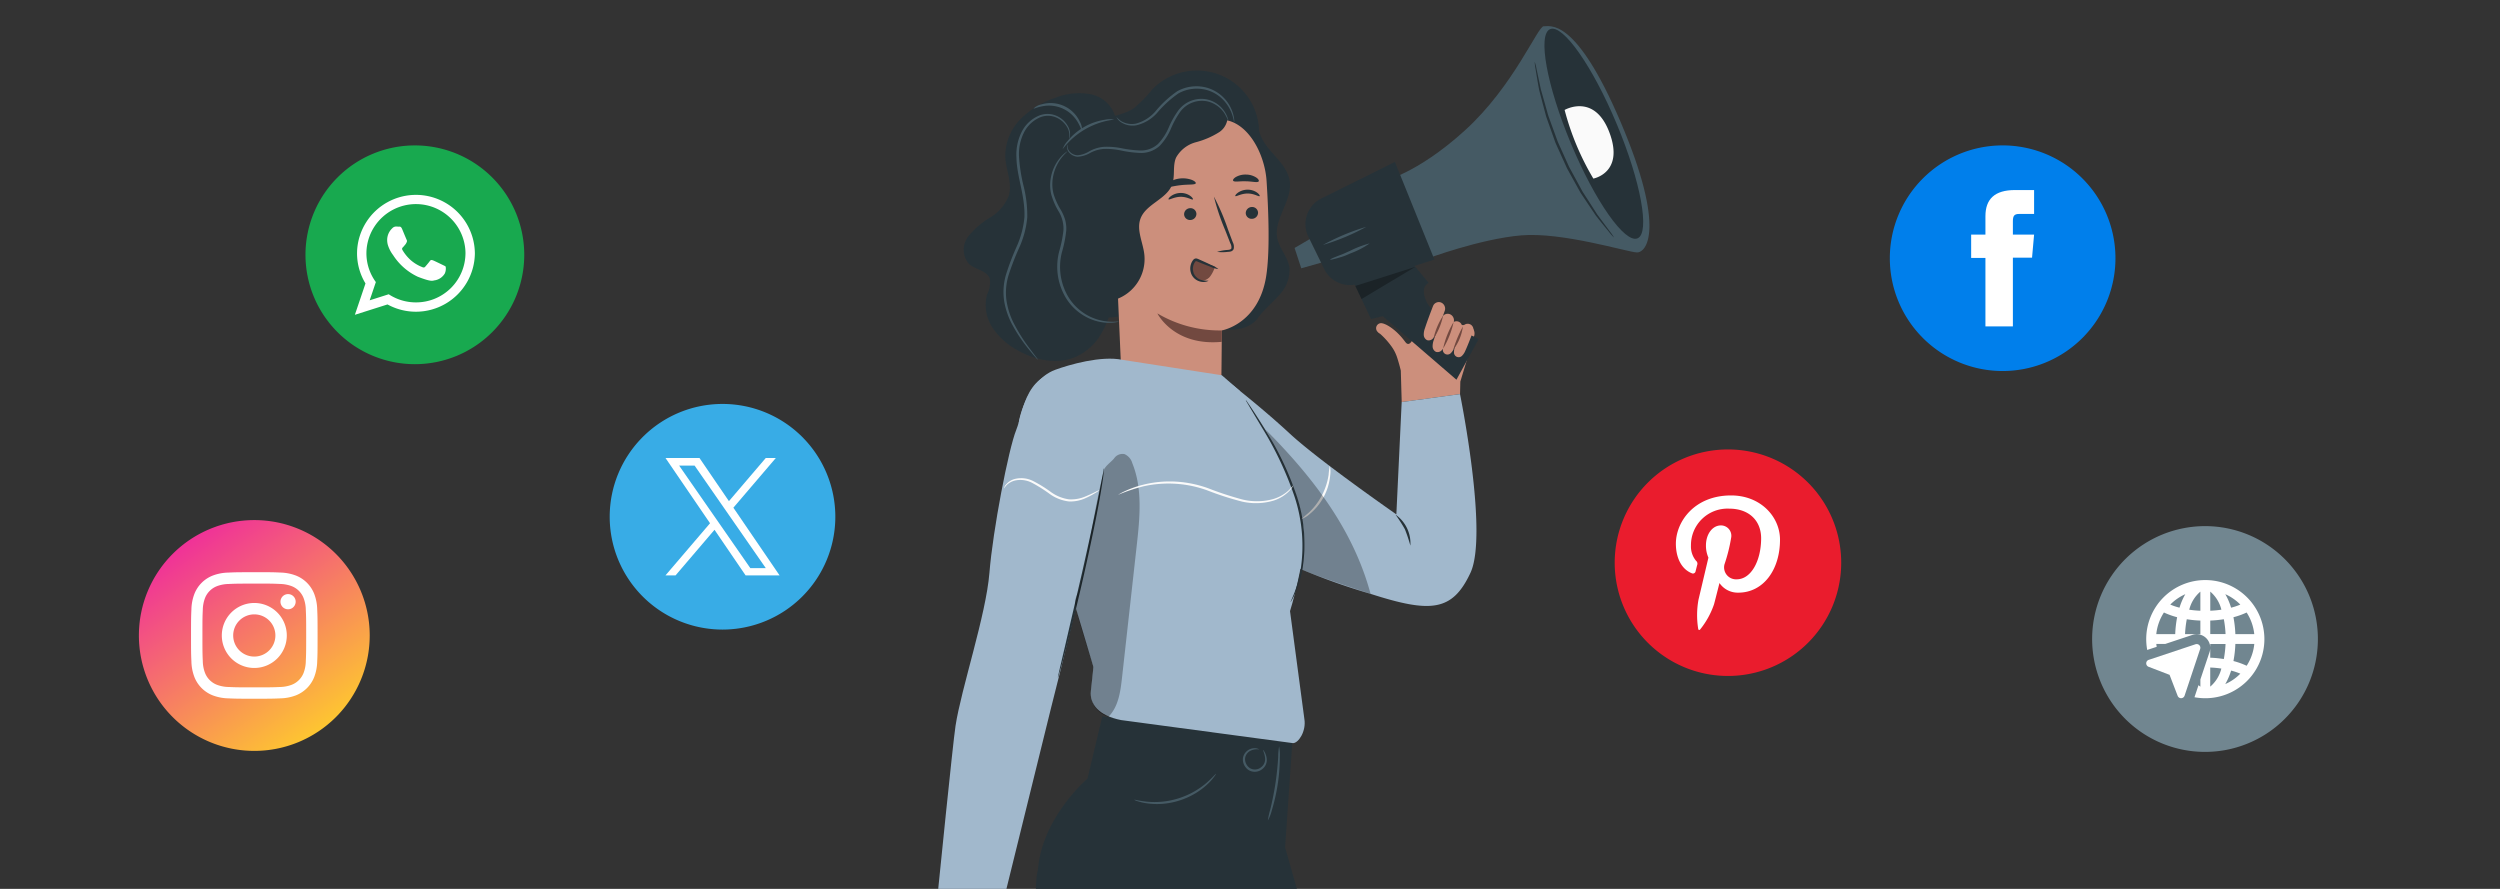
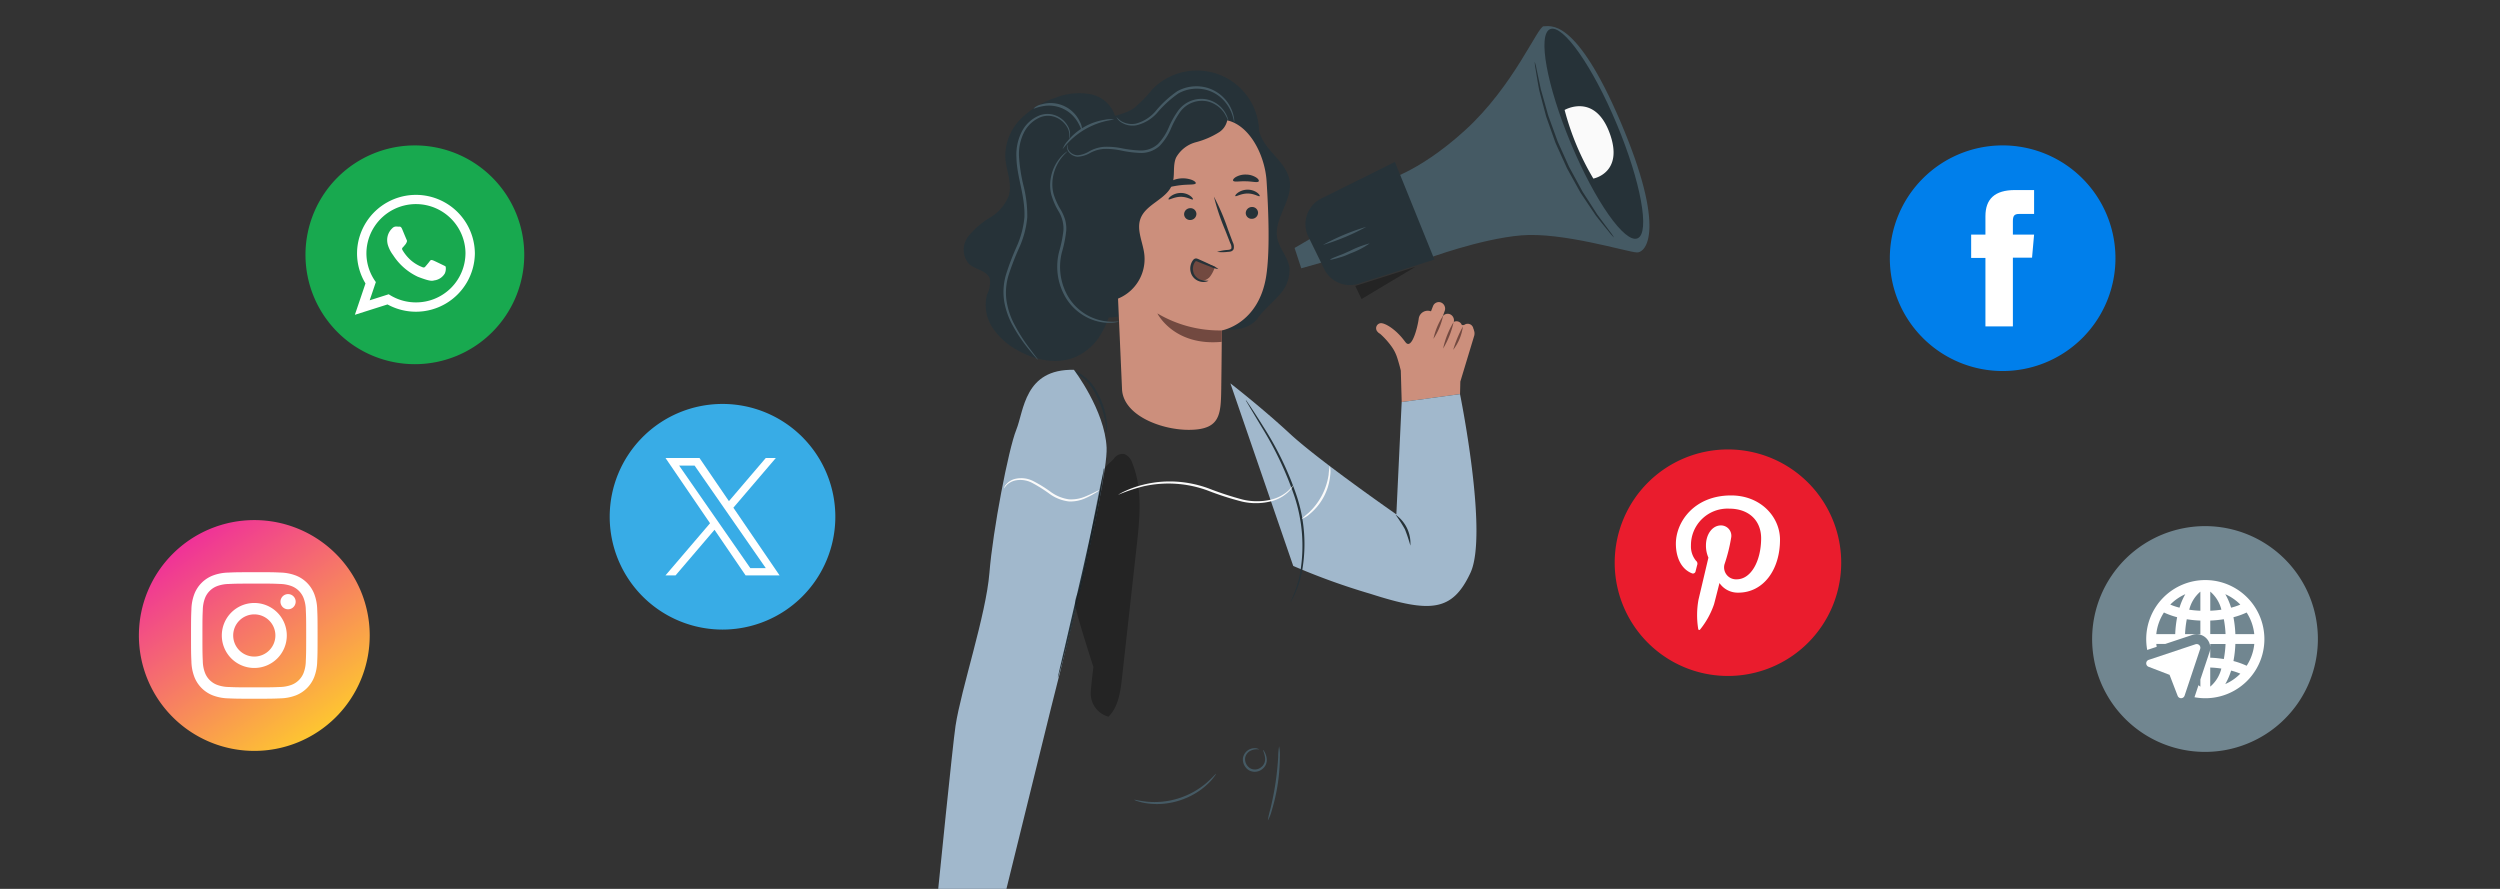
<svg xmlns="http://www.w3.org/2000/svg" width="360" height="128" viewBox="0 0 360 128">
  <rect x="0" y="0" width="360" height="128" fill="#333333" stroke="none" />
  <defs>
    <clipPath id="clip-path">
      <rect id="Rectangle_21761" data-name="Rectangle 21761" width="360" height="128" transform="translate(1690 9488)" fill="#fff" stroke="#707070" stroke-width="1" />
    </clipPath>
    <linearGradient id="linear-gradient" x1="0.175" y1="0.07" x2="0.842" y2="1" gradientUnits="objectBoundingBox">
      <stop offset="0" stop-color="#ef2c9c" />
      <stop offset="1" stop-color="#ffd526" />
    </linearGradient>
  </defs>
  <g id="affiliate_mobile_banner" data-name="affiliate mobile banner" transform="translate(-1690 -9488)" clip-path="url(#clip-path)">
    <g id="Group_145567" data-name="Group 145567" transform="translate(-17.495)">
      <g id="Group_145565" data-name="Group 145565" transform="translate(1163.978 9215.471)" style="isolation: isolate">
        <g id="Group_145013" data-name="Group 145013" transform="translate(670.683 276.293)" style="mix-blend-mode: luminosity;isolation: isolate">
          <g id="Character_1" data-name="Character 1" transform="translate(0.1)">
            <g id="Group_144979" data-name="Group 144979" transform="translate(0 0)">
              <g id="Group_144698" data-name="Group 144698" transform="translate(63.163 217.541)">
                <g id="Group_144697" data-name="Group 144697">
                  <path id="Path_106335" data-name="Path 106335" d="M257.161,430.13l1.711,25.368-10.948,1.344-5.243-25.907Z" transform="translate(-242.681 -430.13)" fill="#aa6550" />
                </g>
              </g>
              <g id="Group_144703" data-name="Group 144703" transform="translate(67.547 239.558)">
                <g id="Group_144702" data-name="Group 144702" transform="translate(0 0)">
                  <g id="Group_144701" data-name="Group 144701">
                    <g id="Group_144700" data-name="Group 144700">
                      <g id="Group_144699" data-name="Group 144699">
                        <path id="Path_106336" data-name="Path 106336" d="M233.8,463.9l.1.726s12.989,3.3,13.434,5.62L222.844,473.4l-.716-8.193A14.129,14.129,0,0,0,233.8,463.9Z" transform="translate(-222.127 -463.9)" fill="#ff725e" />
                      </g>
                    </g>
                  </g>
                </g>
              </g>
              <g id="Group_144709" data-name="Group 144709" transform="translate(69.764 243.077)">
                <g id="Group_144708" data-name="Group 144708" transform="translate(0 0)">
                  <g id="Group_144707" data-name="Group 144707">
                    <g id="Group_144706" data-name="Group 144706">
                      <g id="Group_144705" data-name="Group 144705">
                        <g id="Group_144704" data-name="Group 144704">
                          <path id="Path_106337" data-name="Path 106337" d="M255.061,469.372a1.008,1.008,0,0,0-.545,1.23.97.97,0,0,0,1.215.55,1.064,1.064,0,0,0,.57-1.306,1.006,1.006,0,0,0-1.327-.433" transform="translate(-254.462 -469.297)" fill="#fff" />
                        </g>
                      </g>
                    </g>
                  </g>
                </g>
              </g>
              <g id="Group_144714" data-name="Group 144714" transform="translate(68.091 244.787)">
                <g id="Group_144713" data-name="Group 144713" transform="translate(0 0)">
                  <g id="Group_144712" data-name="Group 144712">
                    <g id="Group_144711" data-name="Group 144711">
                      <g id="Group_144710" data-name="Group 144710">
                        <path id="Path_106338" data-name="Path 106338" d="M222.3,476.192l-.172-1.97,23.537-2.3s1.152.334,1.127,1.117Z" transform="translate(-222.126 -471.92)" fill="#fff" />
                      </g>
                    </g>
                  </g>
                </g>
              </g>
              <g id="Group_144720" data-name="Group 144720" transform="translate(77.352 240.27)">
                <g id="Group_144719" data-name="Group 144719" transform="translate(0)">
                  <g id="Group_144718" data-name="Group 144718">
                    <g id="Group_144717" data-name="Group 144717">
                      <g id="Group_144716" data-name="Group 144716">
                        <g id="Group_144715" data-name="Group 144715">
                          <path id="Path_106339" data-name="Path 106339" d="M244.651,465.064c.012.12-.58.251-1.118.711s-.788,1-.9.97c-.113-.009-.027-.747.636-1.293S244.663,464.951,244.651,465.064Z" transform="translate(-242.587 -464.992)" fill="#263238" />
                        </g>
                      </g>
                    </g>
                  </g>
                </g>
              </g>
              <g id="Group_144726" data-name="Group 144726" transform="translate(80.694 241.038)">
                <g id="Group_144725" data-name="Group 144725" transform="translate(0 0)">
                  <g id="Group_144724" data-name="Group 144724">
                    <g id="Group_144723" data-name="Group 144723">
                      <g id="Group_144722" data-name="Group 144722">
                        <g id="Group_144721" data-name="Group 144721">
                          <path id="Path_106340" data-name="Path 106340" d="M239.861,466.206c.042.112-.449.382-.79.941-.358.548-.39,1.108-.509,1.118-.11.033-.283-.657.154-1.342S239.844,466.092,239.861,466.206Z" transform="translate(-238.433 -466.171)" fill="#263238" />
                        </g>
                      </g>
                    </g>
                  </g>
                </g>
              </g>
              <g id="Group_144732" data-name="Group 144732" transform="translate(83.759 241.78)">
                <g id="Group_144731" data-name="Group 144731" transform="translate(0)">
                  <g id="Group_144730" data-name="Group 144730">
                    <g id="Group_144729" data-name="Group 144729">
                      <g id="Group_144728" data-name="Group 144728">
                        <g id="Group_144727" data-name="Group 144727">
                          <path id="Path_106341" data-name="Path 106341" d="M234.736,469.488c-.1.04-.349-.536-.126-1.231s.749-1.027.812-.934c.08.09-.238.488-.412,1.061S234.854,469.461,234.736,469.488Z" transform="translate(-234.52 -467.308)" fill="#263238" />
                        </g>
                      </g>
                    </g>
                  </g>
                </g>
              </g>
              <g id="Group_144876" data-name="Group 144876" transform="translate(11.516 6.406)">
                <g id="Group_144734" data-name="Group 144734" transform="translate(0 3.231)">
                  <g id="Group_144733" data-name="Group 144733">
                    <path id="Path_106342" data-name="Path 106342" d="M335.039,114.952a4.637,4.637,0,0,0-3.571-3.52,9.185,9.185,0,0,0-5.214.526,12.452,12.452,0,0,0-5.016,3.121,7.549,7.549,0,0,0-2.12,5.407c.1,1.861,1.028,3.729.509,5.52a6.4,6.4,0,0,1-2.7,3.172,11.473,11.473,0,0,0-3.181,2.773,3.107,3.107,0,0,0,.145,3.9c.934.846,2.609.943,3,2.14a3.894,3.894,0,0,1-.4,2.265A5.9,5.9,0,0,0,317.26,145a9.948,9.948,0,0,0,3.639,3.291c2.523,1.425,5.67,2.091,8.335.953a8.017,8.017,0,0,0,3.285-2.7,12.731,12.731,0,0,0,2.174-6.721,38,38,0,0,0-.462-7.135" transform="translate(-313.136 -111.247)" fill="#263238" />
                  </g>
                </g>
                <g id="Group_144737" data-name="Group 144737" transform="translate(11.735 7.358)">
                  <g id="Group_144736" data-name="Group 144736">
                    <g id="Group_144735" data-name="Group 144735">
                      <path id="Path_106343" data-name="Path 106343" d="M322.81,145.5a7.339,7.339,0,0,1-9.289-7.24c.048-2.127,1.009-4.294.349-6.316-.454-1.389-1.618-2.47-2.008-3.878-.582-2.1.688-4.225,1.9-6.037a14.135,14.135,0,0,1,2.658-3.226,4.777,4.777,0,0,1,3.891-1.15" transform="translate(-311.716 -117.577)" fill="#263238" />
                    </g>
                  </g>
                </g>
                <g id="Group_144741" data-name="Group 144741" transform="translate(35.039 7.622)">
                  <g id="Group_144740" data-name="Group 144740" transform="translate(0)">
                    <g id="Group_144739" data-name="Group 144739">
                      <g id="Group_144738" data-name="Group 144738">
                        <path id="Path_106344" data-name="Path 106344" d="M282.075,117.981c-.118,1.606.942,3.04,2.01,4.244s2.257,2.459,2.488,4.053c.409,2.824-2.355,5.445-1.785,8.24.306,1.5,1.533,2.7,1.751,4.215a5.237,5.237,0,0,1-1.545,4.011c-.973,1.114-2.157,2.043-3.017,3.247,0,0-1.79,2.938-7.3,1.057" transform="translate(-274.673 -117.981)" fill="#263238" />
                      </g>
                    </g>
                  </g>
                </g>
                <g id="Group_144745" data-name="Group 144745" transform="translate(17.282)">
                  <g id="Group_144744" data-name="Group 144744">
                    <g id="Group_144743" data-name="Group 144743">
                      <g id="Group_144742" data-name="Group 144742">
                        <path id="Path_106345" data-name="Path 106345" d="M282.04,116.368c-.042-1.456,1.3-2.581,2.66-3.114s2.862-.734,4.07-1.547a19.427,19.427,0,0,0,2.694-2.762,8.967,8.967,0,0,1,15.08,4.114c.52,2.073.165,4.525-1.47,5.9-1.9,1.6-4.709,1.244-7.14.747s-5.182-.988-7.212.439a10.4,10.4,0,0,0-2.673,3.557,6.354,6.354,0,0,1-3.1,3.106c-1.415.488-3.336-.354-3.391-1.849" transform="translate(-281.557 -106.291)" fill="#263238" />
                      </g>
                    </g>
                  </g>
                </g>
                <g id="Group_144847" data-name="Group 144847" transform="translate(21.332 7.052)">
                  <g id="Group_144846" data-name="Group 144846">
                    <g id="Group_144845" data-name="Group 144845">
                      <g id="Group_144844" data-name="Group 144844">
                        <g id="Group_144823" data-name="Group 144823">
                          <g id="Group_144822" data-name="Group 144822">
                            <g id="Group_144821" data-name="Group 144821">
                              <g id="Group_144755" data-name="Group 144755">
                                <g id="Group_144754" data-name="Group 144754">
                                  <g id="Group_144753" data-name="Group 144753">
                                    <g id="Group_144752" data-name="Group 144752">
                                      <g id="Group_144751" data-name="Group 144751">
                                        <g id="Group_144750" data-name="Group 144750">
                                          <g id="Group_144749" data-name="Group 144749">
                                            <g id="Group_144748" data-name="Group 144748">
                                              <g id="Group_144747" data-name="Group 144747">
                                                <g id="Group_144746" data-name="Group 144746">
                                                  <path id="Path_106346" data-name="Path 106346" d="M281.579,120.432a2.437,2.437,0,0,0-2.175,2.476h0l1.454,32.9c.061,3.886,5.741,6.07,9.9,5.973h0c4.2-.1,4.337-2.158,4.39-5.855.087-6.177.08-8.5.083-8.46,0,0,5.307-.893,6.392-7.823.539-3.446.353-9.094.053-13.71-.271-4.155-3.036-9.248-7.176-8.8Z" transform="translate(-279.404 -117.108)" fill="#cc8f7c" />
                                                </g>
                                              </g>
                                            </g>
                                          </g>
                                        </g>
                                      </g>
                                    </g>
                                  </g>
                                </g>
                              </g>
                              <g id="Group_144777" data-name="Group 144777" transform="translate(17.764 10.09)">
                                <g id="Group_144765" data-name="Group 144765" transform="translate(1.511 2.497)">
                                  <g id="Group_144764" data-name="Group 144764">
                                    <g id="Group_144763" data-name="Group 144763">
                                      <g id="Group_144762" data-name="Group 144762">
                                        <g id="Group_144761" data-name="Group 144761">
                                          <g id="Group_144760" data-name="Group 144760">
                                            <g id="Group_144759" data-name="Group 144759">
                                              <g id="Group_144758" data-name="Group 144758">
                                                <g id="Group_144757" data-name="Group 144757">
                                                  <g id="Group_144756" data-name="Group 144756">
                                                    <path id="Path_106347" data-name="Path 106347" d="M283.5,137.215a.889.889,0,0,1-.855.9.85.85,0,0,1-.917-.8.889.889,0,0,1,.853-.9A.85.85,0,0,1,283.5,137.215Z" transform="translate(-281.729 -136.414)" fill="#263238" />
                                                  </g>
                                                </g>
                                              </g>
                                            </g>
                                          </g>
                                        </g>
                                      </g>
                                    </g>
                                  </g>
                                </g>
                                <g id="Group_144776" data-name="Group 144776" transform="translate(0)">
                                  <g id="Group_144775" data-name="Group 144775">
                                    <g id="Group_144774" data-name="Group 144774">
                                      <g id="Group_144773" data-name="Group 144773">
                                        <g id="Group_144772" data-name="Group 144772">
                                          <g id="Group_144771" data-name="Group 144771">
                                            <g id="Group_144770" data-name="Group 144770">
                                              <g id="Group_144769" data-name="Group 144769">
                                                <g id="Group_144768" data-name="Group 144768">
                                                  <g id="Group_144767" data-name="Group 144767">
                                                    <g id="Group_144766" data-name="Group 144766">
                                                      <path id="Path_106348" data-name="Path 106348" d="M284.87,133.514c-.11.117-.784-.38-1.74-.376s-1.655.484-1.76.368c-.051-.052.061-.261.366-.484a2.434,2.434,0,0,1,1.408-.437,2.34,2.34,0,0,1,1.385.444C284.824,133.253,284.924,133.462,284.87,133.514Z" transform="translate(-281.358 -132.584)" fill="#263238" />
                                                    </g>
                                                  </g>
                                                </g>
                                              </g>
                                            </g>
                                          </g>
                                        </g>
                                      </g>
                                    </g>
                                  </g>
                                </g>
                              </g>
                              <g id="Group_144799" data-name="Group 144799" transform="translate(8.147 10.564)">
                                <g id="Group_144787" data-name="Group 144787" transform="translate(2.249 2.192)">
                                  <g id="Group_144786" data-name="Group 144786">
                                    <g id="Group_144785" data-name="Group 144785">
                                      <g id="Group_144784" data-name="Group 144784">
                                        <g id="Group_144783" data-name="Group 144783">
                                          <g id="Group_144782" data-name="Group 144782">
                                            <g id="Group_144781" data-name="Group 144781">
                                              <g id="Group_144780" data-name="Group 144780">
                                                <g id="Group_144779" data-name="Group 144779">
                                                  <g id="Group_144778" data-name="Group 144778">
                                                    <path id="Path_106349" data-name="Path 106349" d="M297.121,137.474a.889.889,0,0,1-.855.9.85.85,0,0,1-.917-.8.888.888,0,0,1,.853-.9A.85.85,0,0,1,297.121,137.474Z" transform="translate(-295.348 -136.673)" fill="#263238" />
                                                  </g>
                                                </g>
                                              </g>
                                            </g>
                                          </g>
                                        </g>
                                      </g>
                                    </g>
                                  </g>
                                </g>
                                <g id="Group_144798" data-name="Group 144798" transform="translate(0)">
                                  <g id="Group_144797" data-name="Group 144797">
                                    <g id="Group_144796" data-name="Group 144796">
                                      <g id="Group_144795" data-name="Group 144795">
                                        <g id="Group_144794" data-name="Group 144794">
                                          <g id="Group_144793" data-name="Group 144793">
                                            <g id="Group_144792" data-name="Group 144792">
                                              <g id="Group_144791" data-name="Group 144791">
                                                <g id="Group_144790" data-name="Group 144790">
                                                  <g id="Group_144789" data-name="Group 144789">
                                                    <g id="Group_144788" data-name="Group 144788">
                                                      <path id="Path_106350" data-name="Path 106350" d="M299.622,134.241c-.11.116-.785-.381-1.741-.376s-1.655.484-1.759.368c-.051-.052.059-.261.366-.484a2.434,2.434,0,0,1,1.408-.437,2.335,2.335,0,0,1,1.385.444C299.575,133.98,299.675,134.189,299.622,134.241Z" transform="translate(-296.11 -133.311)" fill="#263238" />
                                                    </g>
                                                  </g>
                                                </g>
                                              </g>
                                            </g>
                                          </g>
                                        </g>
                                      </g>
                                    </g>
                                  </g>
                                </g>
                              </g>
                              <g id="Group_144810" data-name="Group 144810" transform="translate(14.678 11.085)">
                                <g id="Group_144809" data-name="Group 144809" transform="translate(0)">
                                  <g id="Group_144808" data-name="Group 144808">
                                    <g id="Group_144807" data-name="Group 144807">
                                      <g id="Group_144806" data-name="Group 144806">
                                        <g id="Group_144805" data-name="Group 144805">
                                          <g id="Group_144804" data-name="Group 144804">
                                            <g id="Group_144803" data-name="Group 144803">
                                              <g id="Group_144802" data-name="Group 144802">
                                                <g id="Group_144801" data-name="Group 144801">
                                                  <g id="Group_144800" data-name="Group 144800">
                                                    <path id="Path_106351" data-name="Path 106351" d="M287.517,142.075a6.3,6.3,0,0,1,1.552-.284c.244-.026.475-.075.516-.241a1.243,1.243,0,0,0-.164-.724q-.347-.885-.726-1.857a31.864,31.864,0,0,1-1.632-4.859,32.18,32.18,0,0,1,2.019,4.716q.364.978.7,1.868a1.411,1.411,0,0,1,.128.958.612.612,0,0,1-.4.358,1.639,1.639,0,0,1-.415.059A6.254,6.254,0,0,1,287.517,142.075Z" transform="translate(-287.052 -134.11)" fill="#263238" />
                                                  </g>
                                                </g>
                                              </g>
                                            </g>
                                          </g>
                                        </g>
                                      </g>
                                    </g>
                                  </g>
                                </g>
                              </g>
                              <g id="Group_144820" data-name="Group 144820" transform="translate(6.546 27.907)">
                                <g id="Group_144819" data-name="Group 144819">
                                  <g id="Group_144818" data-name="Group 144818">
                                    <g id="Group_144817" data-name="Group 144817">
                                      <g id="Group_144816" data-name="Group 144816">
                                        <g id="Group_144815" data-name="Group 144815">
                                          <g id="Group_144814" data-name="Group 144814">
                                            <g id="Group_144813" data-name="Group 144813">
                                              <g id="Group_144812" data-name="Group 144812">
                                                <g id="Group_144811" data-name="Group 144811">
                                                  <path id="Path_106352" data-name="Path 106352" d="M299.017,162.366a17.621,17.621,0,0,1-9.283-2.454s2.351,4.757,9.283,4.094Z" transform="translate(-289.734 -159.912)" fill="#724940" />
                                                </g>
                                              </g>
                                            </g>
                                          </g>
                                        </g>
                                      </g>
                                    </g>
                                  </g>
                                </g>
                              </g>
                            </g>
                          </g>
                        </g>
                        <g id="Group_144833" data-name="Group 144833" transform="translate(7.715 8.456)">
                          <g id="Group_144832" data-name="Group 144832" transform="translate(0)">
                            <g id="Group_144831" data-name="Group 144831">
                              <g id="Group_144830" data-name="Group 144830">
                                <g id="Group_144829" data-name="Group 144829">
                                  <g id="Group_144828" data-name="Group 144828">
                                    <g id="Group_144827" data-name="Group 144827">
                                      <g id="Group_144826" data-name="Group 144826">
                                        <g id="Group_144825" data-name="Group 144825">
                                          <g id="Group_144824" data-name="Group 144824">
                                            <path id="Path_106353" data-name="Path 106353" d="M299.843,130.79c-.094.26-1.049.139-2.17.276-1.125.115-2.028.445-2.178.213-.066-.112.091-.356.456-.609a3.8,3.8,0,0,1,3.312-.372C299.675,130.463,299.883,130.667,299.843,130.79Z" transform="translate(-295.481 -130.077)" fill="#263238" />
                                          </g>
                                        </g>
                                      </g>
                                    </g>
                                  </g>
                                </g>
                              </g>
                            </g>
                          </g>
                        </g>
                        <g id="Group_144843" data-name="Group 144843" transform="translate(17.442 7.915)">
                          <g id="Group_144842" data-name="Group 144842">
                            <g id="Group_144841" data-name="Group 144841">
                              <g id="Group_144840" data-name="Group 144840">
                                <g id="Group_144839" data-name="Group 144839">
                                  <g id="Group_144838" data-name="Group 144838">
                                    <g id="Group_144837" data-name="Group 144837">
                                      <g id="Group_144836" data-name="Group 144836">
                                        <g id="Group_144835" data-name="Group 144835">
                                          <g id="Group_144834" data-name="Group 144834">
                                            <path id="Path_106354" data-name="Path 106354" d="M285.248,130.234c-.19.217-.938-.007-1.836-.015-.9-.037-1.658.15-1.833-.077-.077-.11.042-.328.374-.534a2.8,2.8,0,0,1,1.492-.359,2.76,2.76,0,0,1,1.465.433C285.227,129.9,285.331,130.127,285.248,130.234Z" transform="translate(-281.556 -129.248)" fill="#263238" />
                                          </g>
                                        </g>
                                      </g>
                                    </g>
                                  </g>
                                </g>
                              </g>
                            </g>
                          </g>
                        </g>
                      </g>
                    </g>
                  </g>
                </g>
                <g id="Group_144851" data-name="Group 144851" transform="translate(18.67 5.574)">
                  <g id="Group_144850" data-name="Group 144850">
                    <g id="Group_144849" data-name="Group 144849">
                      <g id="Group_144848" data-name="Group 144848">
                        <path id="Path_106355" data-name="Path 106355" d="M288.4,142.433a6.152,6.152,0,0,0,7.318-6.8c-.216-1.7-1.132-3.432-.543-5.042.78-2.129,3.764-2.784,4.556-4.909.46-1.234.048-2.679.569-3.889a4.622,4.622,0,0,1,2.853-2.215,11.9,11.9,0,0,0,3.393-1.472,2.667,2.667,0,0,0,.958-3.262,65.6,65.6,0,0,0-15.137,3.678,5.834,5.834,0,0,0-2.987,1.934,6.107,6.107,0,0,0-.613,3.712l.87,18.66" transform="translate(-288.399 -114.841)" fill="#263238" />
                      </g>
                    </g>
                  </g>
                </g>
                <g id="Group_144855" data-name="Group 144855" transform="translate(14.882 4.073)">
                  <g id="Group_144854" data-name="Group 144854">
                    <g id="Group_144853" data-name="Group 144853">
                      <g id="Group_144852" data-name="Group 144852">
                        <path id="Path_106356" data-name="Path 106356" d="M288.418,119.124a.539.539,0,0,0-.115.283,1.055,1.055,0,0,0,.267.833,1.736,1.736,0,0,0,1.239.627,4.005,4.005,0,0,0,1.756-.525,4.871,4.871,0,0,1,2.021-.6,10.515,10.515,0,0,1,2.446.222,16.545,16.545,0,0,0,2.766.357,3.98,3.98,0,0,0,2.837-1.035,8.213,8.213,0,0,0,1.634-2.534,12.711,12.711,0,0,1,1.322-2.376,3.883,3.883,0,0,1,4-1.459A4.053,4.053,0,0,1,311,114.7a9.5,9.5,0,0,1,.508,1.026.862.862,0,0,0-.052-.3,3.779,3.779,0,0,0-.335-.8,4.1,4.1,0,0,0-2.468-1.959,4.051,4.051,0,0,0-2.225.044,4.152,4.152,0,0,0-2.1,1.456,12.72,12.72,0,0,0-1.38,2.429,8.009,8.009,0,0,1-1.561,2.423,3.639,3.639,0,0,1-2.592.946,16.715,16.715,0,0,1-2.709-.331,10.516,10.516,0,0,0-2.524-.193,5.066,5.066,0,0,0-2.111.666,3.913,3.913,0,0,1-1.639.552,1.611,1.611,0,0,1-1.138-.517,1.017,1.017,0,0,1-.3-.734C288.383,119.226,288.438,119.132,288.418,119.124Z" transform="translate(-288.29 -112.539)" fill="#455a64" />
                      </g>
                    </g>
                  </g>
                </g>
                <g id="Group_144859" data-name="Group 144859" transform="translate(14.227 7.002)">
                  <g id="Group_144858" data-name="Group 144858" transform="translate(0)">
                    <g id="Group_144857" data-name="Group 144857">
                      <g id="Group_144856" data-name="Group 144856">
                        <path id="Path_106357" data-name="Path 106357" d="M313.512,121.347a10.94,10.94,0,0,1,7.431-4.266,3.268,3.268,0,0,0-1.318.016,8.609,8.609,0,0,0-5.434,3.12A3.267,3.267,0,0,0,313.512,121.347Z" transform="translate(-313.508 -117.031)" fill="#455a64" />
                      </g>
                    </g>
                  </g>
                </g>
                <g id="Group_144862" data-name="Group 144862" transform="translate(22.003 2.262)">
                  <g id="Group_144861" data-name="Group 144861">
                    <g id="Group_144860" data-name="Group 144860">
                      <path id="Path_106358" data-name="Path 106358" d="M286.99,114.193c-.01.007.023.076.1.2a2.086,2.086,0,0,0,.446.471,3.027,3.027,0,0,0,2.292.509,5.769,5.769,0,0,0,3-1.787,15.878,15.878,0,0,1,3.081-2.813,5.452,5.452,0,0,1,3.976-.506,5.244,5.244,0,0,1,2.776,1.8,5.763,5.763,0,0,1,1.057,2.016c.151.523.179.828.211.825.012,0,.015-.078.009-.224a3.6,3.6,0,0,0-.087-.635,5.49,5.49,0,0,0-3.883-4.1,5.691,5.691,0,0,0-4.231.513,15.3,15.3,0,0,0-3.139,2.89,5.662,5.662,0,0,1-2.811,1.772,2.986,2.986,0,0,1-2.17-.376A4.306,4.306,0,0,1,286.99,114.193Z" transform="translate(-286.989 -109.761)" fill="#455a64" />
                    </g>
                  </g>
                </g>
                <g id="Group_144864" data-name="Group 144864" transform="translate(12.44 11.642)">
                  <g id="Group_144863" data-name="Group 144863">
                    <path id="Path_106359" data-name="Path 106359" d="M322.375,148.645a.929.929,0,0,1-.308.085,5.536,5.536,0,0,1-.91.092,7.088,7.088,0,0,1-3.276-.739,7.575,7.575,0,0,1-3.491-3.53,8.731,8.731,0,0,1-.592-6.036,17.443,17.443,0,0,0,.61-3.035,4.813,4.813,0,0,0-.686-2.691,9.872,9.872,0,0,1-1.072-2.454,5.762,5.762,0,0,1-.068-2.349,6.183,6.183,0,0,1,1.431-3.036,4.473,4.473,0,0,1,.665-.63c.168-.125.26-.184.269-.173.026.031-.328.294-.81.9a6.348,6.348,0,0,0-1.267,2.979,5.567,5.567,0,0,0,.112,2.223,9.784,9.784,0,0,0,1.076,2.359,7.123,7.123,0,0,1,.584,1.346,4.812,4.812,0,0,1,.17,1.541,17.238,17.238,0,0,1-.611,3.111,8.454,8.454,0,0,0,.532,5.776,7.409,7.409,0,0,0,6.428,4.274C321.937,148.686,322.369,148.608,322.375,148.645Z" transform="translate(-312.492 -124.148)" fill="#455a64" />
                  </g>
                </g>
                <g id="Group_144866" data-name="Group 144866" transform="translate(10.051 4.677)">
                  <g id="Group_144865" data-name="Group 144865">
                    <path id="Path_106360" data-name="Path 106360" d="M320.587,114.249a2.289,2.289,0,0,1,1.183-.612,4.644,4.644,0,0,1,5.484,2.516,2.287,2.287,0,0,1,.307,1.3c-.066.015-.173-.48-.565-1.161a4.788,4.788,0,0,0-5.16-2.367C321.063,114.067,320.619,114.31,320.587,114.249Z" transform="translate(-320.586 -113.465)" fill="#455a64" />
                  </g>
                </g>
                <g id="Group_144868" data-name="Group 144868" transform="translate(5.711 6.24)">
                  <g id="Group_144867" data-name="Group 144867">
                    <path id="Path_106361" data-name="Path 106361" d="M332.724,119.456a4.034,4.034,0,0,1,.029-.451,2.312,2.312,0,0,0-.305-1.217,3.342,3.342,0,0,0-1.436-1.348,3,3,0,0,0-2.534-.065,4.677,4.677,0,0,0-2.265,2.169,6.97,6.97,0,0,0-.7,3.59,23.787,23.787,0,0,0,.649,4.105,17.4,17.4,0,0,1,.531,4.514,13.608,13.608,0,0,1-1.174,4.4,38.048,38.048,0,0,0-1.506,3.892,8.544,8.544,0,0,0-.314,3.679,10.83,10.83,0,0,0,.962,3.1,24.659,24.659,0,0,0,2.54,4.023l.781,1.042a1.894,1.894,0,0,1,.254.378,1.866,1.866,0,0,1-.319-.326c-.2-.222-.486-.555-.843-.995a22.3,22.3,0,0,1-2.676-3.995,10.932,10.932,0,0,1-1.037-3.179,8.816,8.816,0,0,1,.288-3.831,36.86,36.86,0,0,1,1.5-3.941,13.384,13.384,0,0,0,1.136-4.268c.125-3.04-1.106-5.852-1.149-8.585a7.272,7.272,0,0,1,.784-3.765,4.948,4.948,0,0,1,2.457-2.277,3.238,3.238,0,0,1,2.746.129,3.45,3.45,0,0,1,1.473,1.481,2.263,2.263,0,0,1,.246,1.295A1.473,1.473,0,0,1,332.724,119.456Z" transform="translate(-323.26 -115.862)" fill="#455a64" />
                  </g>
                </g>
                <g id="Group_144871" data-name="Group 144871" transform="translate(32.909 27.275)">
                  <g id="Group_144870" data-name="Group 144870" transform="translate(0)">
                    <g id="Group_144869" data-name="Group 144869">
                      <path id="Path_106362" data-name="Path 106362" d="M294.327,149.277a4.6,4.6,0,0,1-.6,1.166,1.549,1.549,0,0,1-1.1.64,1.392,1.392,0,0,1-1.177-.642,2.221,2.221,0,0,1-.327-1.337c.019-.422.212-.925.631-.975a1.046,1.046,0,0,1,.509.113l2.2.893" transform="translate(-291.123 -148.126)" fill="#724940" />
                    </g>
                  </g>
                </g>
                <g id="Group_144875" data-name="Group 144875" transform="translate(32.614 27.048)">
                  <g id="Group_144874" data-name="Group 144874" transform="translate(0)">
                    <g id="Group_144873" data-name="Group 144873">
                      <g id="Group_144872" data-name="Group 144872">
                        <path id="Path_106363" data-name="Path 106363" d="M293.1,150.969a3.182,3.182,0,0,1-1.175-.145,1.683,1.683,0,0,1-.889-.807,1.769,1.769,0,0,1-.029-1.442,1.575,1.575,0,0,1,.192-.329c.087-.092.071-.087.166-.074s.235.093.353.138l.362.148c.471.19.9.357,1.259.492a4.016,4.016,0,0,0,1.2.361,3.991,3.991,0,0,0-1.09-.617c-.347-.168-.762-.361-1.226-.57l-.357-.159a3.877,3.877,0,0,0-.4-.166.514.514,0,0,0-.327.01.6.6,0,0,0-.243.192,1.9,1.9,0,0,0-.248.418,2.064,2.064,0,0,0,.067,1.763,1.886,1.886,0,0,0,1.118.9,1.782,1.782,0,0,0,.954.037C293.007,151.065,293.109,150.991,293.1,150.969Z" transform="translate(-290.482 -147.777)" fill="#263238" />
                      </g>
                    </g>
                  </g>
                </g>
              </g>
              <g id="Group_144878" data-name="Group 144878" transform="translate(22.176 121.09)">
                <g id="Group_144877" data-name="Group 144877" transform="translate(0)">
                  <path id="Path_106364" data-name="Path 106364" d="M330.35,282.3c-.017.076-.03.168-.046.248C330.335,282.281,330.365,282.049,330.35,282.3Z" transform="translate(-330.304 -282.194)" fill="#263238" />
                </g>
              </g>
              <g id="Group_144889" data-name="Group 144889" transform="translate(1.697 124.671)">
                <g id="Group_144880" data-name="Group 144880">
                  <g id="Group_144879" data-name="Group 144879">
                    <path id="Path_106365" data-name="Path 106365" d="M354.3,290.152l-.979,8.641-7.906,7.222a2.568,2.568,0,0,1-.308-1.987c.36-.9-1.805,1.173-1.805,1.173v4.964s-1.354.542-1.805-.632a33.137,33.137,0,0,1-.722-5.415l.632-.451a2.306,2.306,0,0,1-.632-1.986,7.061,7.061,0,0,1-.452-3.61,10.843,10.843,0,0,1,.812-3.16l6.475-7.226Z" transform="translate(-340.263 -287.685)" fill="#cc8f7c" />
                  </g>
                </g>
                <g id="Group_144882" data-name="Group 144882" transform="translate(4.893 10.782)">
                  <g id="Group_144881" data-name="Group 144881">
                    <path id="Path_106366" data-name="Path 106366" d="M351.521,304.224a19.675,19.675,0,0,1-5.172,5.317c-.062-.074,1.178-1.178,2.6-2.644S351.445,304.165,351.521,304.224Z" transform="translate(-346.347 -304.222)" fill="#724940" />
                  </g>
                </g>
                <g id="Group_144884" data-name="Group 144884" transform="translate(0.51 12.36)">
                  <g id="Group_144883" data-name="Group 144883">
                    <path id="Path_106367" data-name="Path 106367" d="M358.868,306.646a24.76,24.76,0,0,1-4,4.1,24.749,24.749,0,0,1,4-4.1Z" transform="translate(-354.863 -306.643)" fill="#724940" />
                  </g>
                </g>
                <g id="Group_144886" data-name="Group 144886" transform="translate(0.499 10.378)">
                  <g id="Group_144885" data-name="Group 144885">
                    <path id="Path_106368" data-name="Path 106368" d="M359.448,303.608a81.841,81.841,0,0,0-2.939,3.6,7.563,7.563,0,0,1,2.939-3.6Z" transform="translate(-356.5 -303.603)" fill="#724940" />
                  </g>
                </g>
                <g id="Group_144888" data-name="Group 144888" transform="translate(0.105 8.334)">
                  <g id="Group_144887" data-name="Group 144887">
                    <path id="Path_106369" data-name="Path 106369" d="M360.327,300.474a34.738,34.738,0,0,1-2.421,2.8,6.178,6.178,0,0,1,2.421-2.8Z" transform="translate(-357.897 -300.467)" fill="#724940" />
                  </g>
                </g>
              </g>
              <g id="Group_144891" data-name="Group 144891" transform="translate(62.428 26.911)">
                <g id="Group_144890" data-name="Group 144890" transform="translate(0)">
                  <path id="Path_106370" data-name="Path 106370" d="M260.008,140.327a26.371,26.371,0,0,0,5.629-2.576,26.429,26.429,0,0,0-5.629,2.576Z" transform="translate(-260.007 -137.741)" fill="#455a64" />
                </g>
              </g>
              <g id="Group_144937" data-name="Group 144937" transform="translate(59.153)">
                <g id="Group_144893" data-name="Group 144893" transform="translate(11.75 40.988)">
                  <g id="Group_144892" data-name="Group 144892">
                    <path id="Path_106371" data-name="Path 106371" d="M234.58,161.117c.651-.026,2.233.917,3.5,2.666.021.027.044.05.065.078.9,1.175,1.753-2.18,1.906-3.429a1.308,1.308,0,0,1,1.769-1.014l4.2,1.962,1.225.041a1.248,1.248,0,0,1,.8,1.481l-2.006,6.625-.043,1.809-8.4,1.138-.13-4.529c-.125-.524-.292-1.142-.516-1.846a5.743,5.743,0,0,0-.925-1.768,10.887,10.887,0,0,0-1.51-1.657c-.045-.029-.1-.07-.138-.093a.779.779,0,0,1-.239-.207A.731.731,0,0,1,234.58,161.117Z" transform="translate(-233.92 -159.333)" fill="#cc8f7c" />
                  </g>
                </g>
                <g id="Group_144895" data-name="Group 144895" transform="translate(12.575)">
                  <g id="Group_144894" data-name="Group 144894">
                    <path id="Path_106372" data-name="Path 106372" d="M195.29,118.823s4.9-.939,11.949-7.339,10.515-15.066,11.353-15,4.551-1.531,11.092,13.83,3.7,18.8,2.309,18.737-10.73-2.96-16.633-2.458-13.551,3.353-13.551,3.353Z" transform="translate(-195.29 -96.465)" fill="#455a64" />
                  </g>
                </g>
                <g id="Group_144897" data-name="Group 144897" transform="translate(1.566 19.552)">
                  <g id="Group_144896" data-name="Group 144896">
                    <path id="Path_106373" data-name="Path 106373" d="M243.2,137.232l1.573,3.208.7,1.437a4.127,4.127,0,0,0,5.326,1.979l10.548-3.343-5.689-14.06-10.593,5.265A4.127,4.127,0,0,0,243.2,137.232Z" transform="translate(-242.776 -126.454)" fill="#263238" />
                  </g>
                </g>
                <g id="Group_144899" data-name="Group 144899" transform="translate(7.867 33.454)">
                  <g id="Group_144898" data-name="Group 144898">
-                     <path id="Path_106374" data-name="Path 106374" d="M233,149.885l3.144,6.618,1.678-.415,10.619,9.15,3.206-5.861s-6.346-2.949-7.468-5.273.265-2.805.265-2.805l-2.926-3.521Z" transform="translate(-232.999 -147.777)" fill="#263238" />
-                   </g>
+                     </g>
                </g>
                <g id="Group_144901" data-name="Group 144901" transform="translate(35.974 0.365)">
                  <g id="Group_144900" data-name="Group 144900" transform="translate(0)">
                    <path id="Path_106375" data-name="Path 106375" d="M207.09,110.77c3.477,8.319,4.814,15.683,2.985,16.447s-6.128-5.361-9.6-13.68-4.814-15.683-2.985-16.447S203.613,102.451,207.09,110.77Z" transform="translate(-196.666 -97.025)" fill="#263238" />
                  </g>
                </g>
                <g id="Group_144903" data-name="Group 144903" transform="translate(0 30.682)">
                  <g id="Group_144902" data-name="Group 144902">
                    <path id="Path_106376" data-name="Path 106376" d="M268.772,147.715l2.856-.809-1.657-3.381-2.161,1.26Z" transform="translate(-267.81 -143.526)" fill="#455a64" />
                  </g>
                </g>
                <g id="Group_144905" data-name="Group 144905" transform="translate(8.745 34.661)" opacity="0.3">
                  <g id="Group_144904" data-name="Group 144904">
                    <path id="Path_106377" data-name="Path 106377" d="M255.64,149.628l-7.746,4.636-.9-1.887Z" transform="translate(-246.998 -149.628)" />
                  </g>
                </g>
                <g id="Group_144907" data-name="Group 144907" transform="translate(4.089 28.885)">
                  <g id="Group_144906" data-name="Group 144906">
                    <path id="Path_106378" data-name="Path 106378" d="M257.821,143.39a31.548,31.548,0,0,0,6.241-2.61,31.513,31.513,0,0,0-6.241,2.61Z" transform="translate(-257.82 -140.769)" fill="#455a64" />
                  </g>
                </g>
                <g id="Group_144909" data-name="Group 144909" transform="translate(5.129 31.269)">
                  <g id="Group_144908" data-name="Group 144908">
                    <path id="Path_106379" data-name="Path 106379" d="M257.074,146.775c.013.048.352-.02.893-.17.27-.075.591-.171.945-.283s.72-.289,1.114-.454a12.009,12.009,0,0,0,2.736-1.43,14.629,14.629,0,0,0-2.878,1.1c-.39.164-.752.346-1.093.477s-.649.246-.9.351C257.373,146.571,257.061,146.726,257.074,146.775Z" transform="translate(-257.074 -144.425)" fill="#455a64" />
                  </g>
                </g>
                <g id="Group_144911" data-name="Group 144911" transform="translate(38.886 11.529)">
                  <g id="Group_144910" data-name="Group 144910">
                    <path id="Path_106380" data-name="Path 106380" d="M203.208,114.688s4.31-2.506,6.465,3.282-2.328,6.6-2.328,6.6A38.138,38.138,0,0,1,203.208,114.688Z" transform="translate(-203.208 -114.148)" fill="#fafafa" />
                  </g>
                </g>
                <g id="Group_144913" data-name="Group 144913" transform="translate(34.569 5.121)">
                  <g id="Group_144912" data-name="Group 144912">
                    <path id="Path_106381" data-name="Path 106381" d="M203.114,104.32a6.464,6.464,0,0,0,.135,1.1c.114.7.275,1.723.511,2.978l.528,2.019.3,1.125.156.588c.057.2.135.391.2.591.283.8.579,1.631.887,2.5q.115.325.234.655c.076.221.186.43.279.648q.293.648.593,1.316l.6,1.316c.1.214.186.436.3.639l.336.609,1.285,2.317c.1.183.2.369.309.543l.338.507.647.97,1.166,1.734c.782,1,1.439,1.8,1.891,2.348a6.432,6.432,0,0,0,.734.828,6.45,6.45,0,0,0-.623-.915l-1.8-2.419L211,124.564l-.627-.97-.328-.507c-.106-.174-.2-.361-.3-.543l-1.258-2.312-.331-.606c-.113-.2-.2-.422-.3-.635l-.589-1.307-.59-1.306c-.093-.216-.2-.424-.28-.643l-.235-.649-.9-2.472c-.07-.2-.149-.39-.208-.585s-.11-.391-.163-.582l-.313-1.113c-.2-.717-.394-1.385-.569-2l-.621-2.942A6.479,6.479,0,0,0,203.114,104.32Z" transform="translate(-203.108 -104.32)" fill="#263238" />
                  </g>
                </g>
                <g id="Group_144915" data-name="Group 144915" transform="translate(18.602 39.734)">
                  <g id="Group_144914" data-name="Group 144914" transform="translate(0)">
                    <path id="Path_106382" data-name="Path 106382" d="M242.932,157.482a.959.959,0,0,1,.5,1.2c-.323.913-.844,2.346-1.235,3.215a2.409,2.409,0,0,1-.479.774.806.806,0,0,1-.816.225.875.875,0,0,1-.488-.773,2.583,2.583,0,0,1,.175-.955c.275-.854.75-2.132,1.156-3.171a.892.892,0,0,1,1.184-.516Z" transform="translate(-240.414 -157.409)" fill="#cc8f7c" />
                  </g>
                </g>
                <g id="Group_144917" data-name="Group 144917" transform="translate(19.877 41.419)">
                  <g id="Group_144916" data-name="Group 144916" transform="translate(0)">
                    <path id="Path_106383" data-name="Path 106383" d="M240.976,160.066a.959.959,0,0,1,.5,1.2c-.323.913-.844,2.346-1.234,3.215a2.418,2.418,0,0,1-.479.774.807.807,0,0,1-.816.225.874.874,0,0,1-.488-.773,2.578,2.578,0,0,1,.174-.955c.276-.854.75-2.132,1.156-3.171a.892.892,0,0,1,1.184-.516Z" transform="translate(-238.458 -159.993)" fill="#cc8f7c" />
                  </g>
                </g>
                <g id="Group_144919" data-name="Group 144919" transform="translate(21.347 42.497)">
                  <g id="Group_144918" data-name="Group 144918" transform="translate(0)">
                    <path id="Path_106384" data-name="Path 106384" d="M238.931,161.71a.818.818,0,0,1,.456,1.041c-.292.791-.763,2.032-1.117,2.784a2.084,2.084,0,0,1-.434.67.671.671,0,0,1-1.18-.475,2.139,2.139,0,0,1,.158-.827c.249-.739.678-1.846,1.046-2.746a.818.818,0,0,1,1.071-.447Z" transform="translate(-236.654 -161.647)" fill="#cc8f7c" />
                  </g>
                </g>
                <g id="Group_144921" data-name="Group 144921" transform="translate(22.954 42.857)">
                  <g id="Group_144920" data-name="Group 144920">
                    <path id="Path_106385" data-name="Path 106385" d="M236.456,162.261a.822.822,0,0,1,.458,1.045c-.293.795-.767,2.042-1.122,2.8a2.106,2.106,0,0,1-.436.673.674.674,0,0,1-1.186-.477,2.161,2.161,0,0,1,.159-.831c.25-.743.681-1.854,1.05-2.759a.823.823,0,0,1,1.076-.449Z" transform="translate(-234.168 -162.199)" fill="#cc8f7c" />
                  </g>
                </g>
                <g id="Group_144924" data-name="Group 144924" transform="translate(19.977 41.701)">
                  <g id="Group_144923" data-name="Group 144923" transform="translate(0)">
                    <g id="Group_144922" data-name="Group 144922">
                      <path id="Path_106386" data-name="Path 106386" d="M240.853,163.758a9.658,9.658,0,0,0,1.393-3.331,9.687,9.687,0,0,0-1.393,3.331Z" transform="translate(-240.836 -160.426)" fill="#724940" />
                    </g>
                  </g>
                </g>
                <g id="Group_144927" data-name="Group 144927" transform="translate(21.37 42.612)">
                  <g id="Group_144926" data-name="Group 144926" transform="translate(0)">
                    <g id="Group_144925" data-name="Group 144925">
                      <path id="Path_106387" data-name="Path 106387" d="M238.534,165.643a12.506,12.506,0,0,0,1.513-3.819,12.525,12.525,0,0,0-1.513,3.819Z" transform="translate(-238.517 -161.823)" fill="#724940" />
                    </g>
                  </g>
                </g>
                <g id="Group_144930" data-name="Group 144930" transform="translate(22.825 43.255)">
                  <g id="Group_144929" data-name="Group 144929" transform="translate(0)">
                    <g id="Group_144928" data-name="Group 144928">
                      <path id="Path_106388" data-name="Path 106388" d="M236.466,166.172a7.022,7.022,0,0,0,1.4-3.362,16.73,16.73,0,0,0-1.4,3.362Z" transform="translate(-236.452 -162.81)" fill="#724940" />
                    </g>
                  </g>
                </g>
                <g id="Group_144933" data-name="Group 144933" transform="translate(22.284 41.491)">
                  <g id="Group_144932" data-name="Group 144932" transform="translate(0)">
                    <g id="Group_144931" data-name="Group 144931">
                      <path id="Path_106389" data-name="Path 106389" d="M239.487,160.1" transform="translate(-239.487 -160.104)" fill="none" stroke="#4e585d" stroke-miterlimit="10" stroke-width="0.05" />
                    </g>
                  </g>
                </g>
                <g id="Group_144936" data-name="Group 144936" transform="translate(22.284 32.409)">
                  <g id="Group_144935" data-name="Group 144935" transform="translate(0)">
                    <g id="Group_144934" data-name="Group 144934">
                      <path id="Path_106390" data-name="Path 106390" d="M239.487,146.174" transform="translate(-239.487 -146.174)" fill="none" stroke="#4e585d" stroke-miterlimit="10" stroke-width="0.05" />
                    </g>
                  </g>
                </g>
              </g>
              <g id="Group_144952" data-name="Group 144952" transform="translate(0 99.386)">
                <g id="Group_144939" data-name="Group 144939">
                  <g id="Group_144938" data-name="Group 144938">
-                     <path id="Path_106391" data-name="Path 106391" d="M264.51,324.133l4.43-35.53c-2.884-6.734-3.93-13.458-3.088-17.637-.05.437-.072.979.046-.248.717-7.4,7.107-12.838,7.107-12.838l2.137-8.976,27.356,3.847-1.035,15.026,17.705,62.34,3.214,52.7-14.295,1.677s-5.6-26.353-7.115-37.363a151.956,151.956,0,0,1-1.42-18.019l-13.433-20.1c-1.59,8.3-3.387,18.534-4.313,23.876a14.009,14.009,0,0,1-2.979,6.5L243.68,367.059l0-16.662C247.024,342.416,264.51,324.133,264.51,324.133Z" transform="translate(-243.675 -248.904)" fill="#263238" />
-                   </g>
+                     </g>
                </g>
                <g id="Group_144942" data-name="Group 144942" transform="translate(55.302 4.328)">
                  <g id="Group_144941" data-name="Group 144941" transform="translate(0)">
                    <g id="Group_144940" data-name="Group 144940">
                      <path id="Path_106392" data-name="Path 106392" d="M276.931,266.211a6.171,6.171,0,0,0,.572-1.488,26.748,26.748,0,0,0,1.148-7.588,6.153,6.153,0,0,0-.106-1.591,9.323,9.323,0,0,0-.134,1.583c-.061.975-.175,2.32-.4,3.793s-.512,2.79-.743,3.74A9.348,9.348,0,0,0,276.931,266.211Z" transform="translate(-276.922 -255.543)" fill="#455a64" />
                    </g>
                  </g>
                </g>
                <g id="Group_144945" data-name="Group 144945" transform="translate(51.705 4.588)">
                  <g id="Group_144944" data-name="Group 144944" transform="translate(0)">
                    <g id="Group_144943" data-name="Group 144943">
                      <path id="Path_106393" data-name="Path 106393" d="M282.133,256.128c.008-.016-.106-.1-.353-.158a1.7,1.7,0,0,0-1.979,1.43,1.847,1.847,0,0,0,.874,1.724,1.7,1.7,0,0,0,1.916-.175,1.653,1.653,0,0,0,.647-1.44,2.572,2.572,0,0,0-.306-1c-.116-.216-.2-.321-.22-.312s.023.138.1.364a3.06,3.06,0,0,1,.188.96,1.429,1.429,0,0,1-.6,1.183,1.406,1.406,0,0,1-1.552.132,1.566,1.566,0,0,1-.736-1.4,1.4,1.4,0,0,1,.731-1.1A2.065,2.065,0,0,1,282.133,256.128Z" transform="translate(-279.793 -255.941)" fill="#455a64" />
                    </g>
                  </g>
                </g>
                <g id="Group_144948" data-name="Group 144948" transform="translate(36.064 8.287)">
                  <g id="Group_144947" data-name="Group 144947" transform="translate(0)">
                    <g id="Group_144946" data-name="Group 144946">
                      <path id="Path_106394" data-name="Path 106394" d="M291.028,265.35a1.537,1.537,0,0,0,.48.2,7.486,7.486,0,0,0,1.383.312,10.138,10.138,0,0,0,2.107.074,10.889,10.889,0,0,0,4.891-1.552,10.07,10.07,0,0,0,1.679-1.275,7.4,7.4,0,0,0,.949-1.052c.2-.271.3-.425.278-.439-.05-.04-.5.549-1.387,1.313a11.472,11.472,0,0,1-1.678,1.185,11.56,11.56,0,0,1-4.757,1.509,11.43,11.43,0,0,1-2.054,0C291.749,265.512,291.045,265.289,291.028,265.35Z" transform="translate(-291.027 -261.614)" fill="#455a64" />
                    </g>
                  </g>
                </g>
                <g id="Group_144951" data-name="Group 144951" transform="translate(27.266 38.835)">
                  <g id="Group_144950" data-name="Group 144950">
                    <g id="Group_144949" data-name="Group 144949">
                      <path id="Path_106395" data-name="Path 106395" d="M278.69,308.47a3.013,3.013,0,0,0,.3.418l.9,1.153c.758,1.022,1.856,2.5,3.173,4.355,2.641,3.706,6.207,8.885,10.108,14.631l9.96,14.739,3.024,4.463.835,1.205a2.885,2.885,0,0,0,.31.408,2.882,2.882,0,0,0-.253-.445l-.781-1.241-2.935-4.523c-2.5-3.807-5.975-9.049-9.879-14.8s-7.5-10.907-10.195-14.581c-1.343-1.839-2.472-3.3-3.264-4.3l-.954-1.117A2.827,2.827,0,0,0,278.69,308.47Z" transform="translate(-278.69 -308.469)" fill="#455a64" />
                    </g>
                  </g>
                </g>
              </g>
              <g id="Group_144978" data-name="Group 144978" transform="translate(7.839 47.884)">
                <g id="Group_144954" data-name="Group 144954" transform="translate(17.965 1.594)">
                  <g id="Group_144953" data-name="Group 144953">
                    <path id="Path_106396" data-name="Path 106396" d="M321.365,181.485c-.055,0-.052-.686-.237-1.765a12.287,12.287,0,0,0-1.433-3.988,6.723,6.723,0,0,0-2.909-2.961,4.034,4.034,0,0,0-1.708-.273.982.982,0,0,1,.471-.128,2.915,2.915,0,0,1,1.325.183,6.508,6.508,0,0,1,3.109,3.013,10.981,10.981,0,0,1,1.377,4.12A5.27,5.27,0,0,1,321.365,181.485Z" transform="translate(-315.079 -172.355)" fill="#263238" />
                  </g>
                </g>
                <g id="Group_144956" data-name="Group 144956" transform="translate(11.604)">
                  <g id="Group_144955" data-name="Group 144955">
-                     <path id="Path_106397" data-name="Path 106397" d="M286.335,170.077l14.332,2.221,2.553,2.211s9.02,17.564,9.186,21.109c.183,3.919-1.92,10.645-1.92,10.645l2.064,15.517c.3,1.782-.853,3.493-1.631,3.493l-24.758-3.32c-3.228-.634-4.553-2.321-4.354-4.19l.369-3.458L271.6,178.892c-.626,2.093.352-5.643,5.073-7.378C278.674,170.779,283.3,169.441,286.335,170.077Z" transform="translate(-271.432 -169.91)" fill="#a1b8cc" />
-                   </g>
+                     </g>
                </g>
                <g id="Group_144958" data-name="Group 144958" transform="translate(42.071 3.556)">
                  <g id="Group_144957" data-name="Group 144957">
                    <path id="Path_106398" data-name="Path 106398" d="M233.494,175.364s4.411,3.4,8.587,7.266,15.312,11.6,15.312,11.6l.767-16.177,8.4-1.138s4.107,20.173,1.5,25.741-5.72,5.8-14.381,3.02a96.667,96.667,0,0,1-11.136-4.021Z" transform="translate(-233.494 -175.364)" fill="#a1b8cc" />
                  </g>
                </g>
                <g id="Group_144960" data-name="Group 144960" transform="translate(44.284 5.957)">
                  <g id="Group_144959" data-name="Group 144959">
                    <path id="Path_106399" data-name="Path 106399" d="M271.467,179.047a1.188,1.188,0,0,1,.2.251l.514.754c.44.659,1.067,1.62,1.813,2.825a45.182,45.182,0,0,1,4.809,9.976,22.1,22.1,0,0,1,.741,11,15.006,15.006,0,0,1-1.038,3.2c-.153.367-.32.63-.413.816a1.158,1.158,0,0,1-.169.271c-.027-.014.167-.408.464-1.138a16.834,16.834,0,0,0,.927-3.2,22.71,22.71,0,0,0-.828-10.854A48.928,48.928,0,0,0,273.791,183l-1.721-2.877-.462-.787A1.141,1.141,0,0,1,271.467,179.047Z" transform="translate(-271.465 -179.047)" fill="#263238" />
                  </g>
                </g>
                <g id="Group_144962" data-name="Group 144962" transform="translate(0 1.603)">
                  <g id="Group_144961" data-name="Group 144961">
                    <path id="Path_106400" data-name="Path 106400" d="M334.715,172.372s4.462,5.844,4.706,11.206-8.006,37.507-8.006,37.507l-7.235,29.343-9.005-3.322s2.1-20.892,2.494-23.486c.831-5.4,4.394-15.939,4.881-22.032s2.745-17.824,3.861-20.568S327.569,172.219,334.715,172.372Z" transform="translate(-315.175 -172.37)" fill="#a1b8cc" />
                  </g>
                </g>
                <g id="Group_144964" data-name="Group 144964" transform="translate(17.223 15.774)">
                  <g id="Group_144963" data-name="Group 144963">
                    <path id="Path_106401" data-name="Path 106401" d="M322.394,194.1a1.1,1.1,0,0,1-.014.315c-.029.243-.063.539-.1.9-.106.775-.282,1.893-.529,3.27-.492,2.753-1.279,6.534-2.217,10.694s-1.859,7.912-2.56,10.619c-.35,1.353-.645,2.445-.859,3.2-.1.344-.187.629-.256.863a1.165,1.165,0,0,1-.112.3,1.14,1.14,0,0,1,.046-.312l.2-.878c.19-.811.445-1.9.756-3.221.641-2.768,1.507-6.5,2.463-10.635.938-4.158,1.76-7.928,2.311-10.666.259-1.332.473-2.429.632-3.246l.166-.884A1.158,1.158,0,0,1,322.394,194.1Z" transform="translate(-315.741 -194.104)" fill="#263238" />
                  </g>
                </g>
                <g id="Group_144966" data-name="Group 144966" transform="translate(19.703 13.702)" opacity="0.3">
                  <g id="Group_144965" data-name="Group 144965">
                    <path id="Path_106402" data-name="Path 106402" d="M312.713,228.78c1.42-1.425,1.719-3.588,1.941-5.588q1.063-9.542,2.125-19.085c.441-3.967.859-8.126-.638-11.827a2.009,2.009,0,0,0-1.132-1.313,1.469,1.469,0,0,0-1.489.616c-.345.455-1.31,1.11-1.452,1.664-1.444,5.672-2.071,11.257-3.516,16.929-.382,1.5-.88,1.441-.549,2.952.48,2.194,2.536,8.493,2.536,8.493s-.293,2.287-.381,3.624a3.465,3.465,0,0,0,2.554,3.536" transform="translate(-307.895 -190.927)" />
                  </g>
                </g>
                <g id="Group_144968" data-name="Group 144968" transform="translate(9.477 17.197)">
                  <g id="Group_144967" data-name="Group 144967">
                    <path id="Path_106403" data-name="Path 106403" d="M330.515,198.026a2.045,2.045,0,0,1-.49.355,11.106,11.106,0,0,1-1.455.779,5.2,5.2,0,0,1-2.421.49,5.9,5.9,0,0,1-2.811-1.107,20.624,20.624,0,0,0-2.5-1.571,3.662,3.662,0,0,0-2.275-.371,2.568,2.568,0,0,0-1.389.7c-.259.272-.346.473-.374.459a1.082,1.082,0,0,1,.276-.545,2.546,2.546,0,0,1,1.439-.842,3.806,3.806,0,0,1,2.449.323,18.386,18.386,0,0,1,2.551,1.571,5.8,5.8,0,0,0,2.653,1.08,5.2,5.2,0,0,0,2.31-.4C329.748,198.428,330.486,197.97,330.515,198.026Z" transform="translate(-316.8 -196.286)" fill="#fafafa" />
                  </g>
                </g>
                <g id="Group_144970" data-name="Group 144970" transform="translate(25.935 17.678)">
                  <g id="Group_144969" data-name="Group 144969">
                    <path id="Path_106404" data-name="Path 106404" d="M299.149,197.6c.01.006-.035.088-.129.241a3.58,3.58,0,0,1-.486.614,5.436,5.436,0,0,1-2.5,1.412,8.912,8.912,0,0,1-4.255.059,42.76,42.76,0,0,1-4.947-1.593,16.387,16.387,0,0,0-9.188-.617,24.206,24.206,0,0,0-3.679,1.226c-.005-.01.073-.061.228-.149s.384-.218.692-.356a14.312,14.312,0,0,1,2.705-.951,15.749,15.749,0,0,1,4.232-.454,16.378,16.378,0,0,1,5.117.986,46.555,46.555,0,0,0,4.9,1.608,8.888,8.888,0,0,0,4.13.014,5.58,5.58,0,0,0,2.466-1.277C298.928,197.907,299.119,197.58,299.149,197.6Z" transform="translate(-273.968 -197.024)" fill="#fafafa" />
                  </g>
                </g>
                <g id="Group_144972" data-name="Group 144972" transform="translate(52.334 15.41)">
                  <g id="Group_144971" data-name="Group 144971" transform="translate(0)">
                    <path id="Path_106405" data-name="Path 106405" d="M269.806,193.546a3.437,3.437,0,0,1,.068,1.342,8.217,8.217,0,0,1-2.968,5.632,3.428,3.428,0,0,1-1.146.7,12.372,12.372,0,0,1,.991-.88,9.353,9.353,0,0,0,2.889-5.481A12.49,12.49,0,0,1,269.806,193.546Z" transform="translate(-265.759 -193.546)" fill="#fafafa" />
                  </g>
                </g>
                <g id="Group_144974" data-name="Group 144974" transform="translate(47.176 10.254)" opacity="0.3">
                  <g id="Group_144973" data-name="Group 144973">
-                     <path id="Path_106406" data-name="Path 106406" d="M256.881,185.638c6.769,6.8,12.588,14.351,15.082,23.613-3.866-1.267-7.522-2.5-9.938-3.5a20.958,20.958,0,0,0,.287-6.065c-.537-2.747-.535-5.052-5.431-14.047" transform="translate(-256.881 -185.638)" />
-                   </g>
+                     </g>
                </g>
                <g id="Group_144977" data-name="Group 144977" transform="translate(65.841 22.453)">
                  <g id="Group_144976" data-name="Group 144976" transform="translate(0)">
                    <g id="Group_144975" data-name="Group 144975">
                      <path id="Path_106407" data-name="Path 106407" d="M248.013,204.354a21.826,21.826,0,0,1,1.352,2.1,21.835,21.835,0,0,1,.792,2.369,5.048,5.048,0,0,0-2.144-4.47Z" transform="translate(-248.008 -204.349)" fill="#263238" />
                    </g>
                  </g>
                </g>
              </g>
            </g>
          </g>
        </g>
      </g>
      <g id="Social_Media_Icons" data-name="Social Media Icons" transform="translate(1817.987 9486.496)">
        <g id="Group_144987" data-name="Group 144987" transform="translate(-66.502 22.443)">
          <g id="Group_144981" data-name="Group 144981" transform="translate(0 0)">
            <g id="Group_144980" data-name="Group 144980">
              <path id="Path_106408" data-name="Path 106408" d="M173.609,409.614h0a15.75,15.75,0,0,1-15.751-15.75h0a15.751,15.751,0,0,1,15.751-15.751h0a15.751,15.751,0,0,1,15.751,15.751h0A15.751,15.751,0,0,1,173.609,409.614Z" transform="translate(-157.858 -378.112)" fill="#18a94f" />
            </g>
          </g>
          <g id="Group_144986" data-name="Group 144986" transform="translate(7.111 7.109)">
            <g id="Group_144983" data-name="Group 144983">
              <g id="Group_144982" data-name="Group 144982">
                <path id="Path_106409" data-name="Path 106409" d="M186.182,397.363a8.485,8.485,0,0,0-16.953-.155c0,.123-.008.247-.008.37a8.353,8.353,0,0,0,1.215,4.348l-1.529,4.516,4.7-1.493a8.493,8.493,0,0,0,12.581-7.371C186.186,397.506,186.186,397.434,186.182,397.363Zm-8.479,7.291a7.1,7.1,0,0,1-3.923-1.171l-2.74.873.889-2.628a7.007,7.007,0,0,1-1.359-4.15,6.575,6.575,0,0,1,.036-.687,7.135,7.135,0,0,1,14.205.134c.016.183.024.366.024.552A7.112,7.112,0,0,1,177.7,404.654Z" transform="translate(-168.907 -389.158)" fill="#fff" fill-rule="evenodd" />
              </g>
            </g>
            <g id="Group_144985" data-name="Group 144985" transform="translate(4.658 4.575)">
              <g id="Group_144984" data-name="Group 144984">
                <path id="Path_106410" data-name="Path 106410" d="M184.171,401.81c-.21-.1-1.231-.6-1.422-.671s-.33-.1-.469.1-.54.671-.66.806-.242.154-.452.052a5.6,5.6,0,0,1-1.672-1.025,6.15,6.15,0,0,1-1.156-1.426c-.119-.207-.012-.318.091-.421s.207-.242.313-.361c.028-.036.052-.068.075-.1a2.2,2.2,0,0,0,.131-.246.373.373,0,0,0-.015-.362c-.052-.1-.468-1.12-.644-1.533s-.346-.341-.469-.341-.258-.02-.4-.02a.768.768,0,0,0-.556.258,2.312,2.312,0,0,0-.727,1.724,2.618,2.618,0,0,0,.107.7,4.7,4.7,0,0,0,.742,1.43,8.547,8.547,0,0,0,3.551,3.117c2.116.822,2.116.548,2.5.512a2.076,2.076,0,0,0,1.4-.981,1.712,1.712,0,0,0,.123-.981C184.516,401.965,184.378,401.913,184.171,401.81Z" transform="translate(-176.145 -396.266)" fill="#fff" fill-rule="evenodd" />
              </g>
            </g>
          </g>
        </g>
        <g id="Group_144992" data-name="Group 144992" transform="translate(122.025 66.224)">
          <g id="Group_144989" data-name="Group 144989" transform="translate(0 0)">
            <g id="Group_144988" data-name="Group 144988">
              <path id="Path_106411" data-name="Path 106411" d="M112.984,265.048h0a16.308,16.308,0,0,1-16.308-16.309h0a16.308,16.308,0,0,1,16.308-16.308h0a16.309,16.309,0,0,1,16.309,16.308h0A16.309,16.309,0,0,1,112.984,265.048Z" transform="translate(-96.676 -232.431)" fill="#ea1c2d" />
            </g>
          </g>
          <g id="Group_144991" data-name="Group 144991" transform="translate(8.811 6.624)">
            <g id="Group_144990" data-name="Group 144990">
              <path id="Path_106412" data-name="Path 106412" d="M109.145,251.291a.383.383,0,0,0,.557-.278c.051-.195.172-.687.227-.893a.537.537,0,0,0-.16-.619,3.212,3.212,0,0,1-.734-2.182,5.269,5.269,0,0,1,5.478-5.328c2.988,0,4.629,1.825,4.629,4.264,0,3.208-1.419,5.914-3.527,5.914a1.722,1.722,0,0,1-1.756-2.142,23.781,23.781,0,0,0,.982-3.949,1.489,1.489,0,0,0-1.5-1.67c-1.19,0-2.146,1.23-2.146,2.879a4.278,4.278,0,0,0,.355,1.761s-1.217,5.159-1.431,6.062a12.459,12.459,0,0,0-.033,4.228.148.148,0,0,0,.264.064,11.865,11.865,0,0,0,2.009-3.641c.137-.495.783-3.058.783-3.058a3.188,3.188,0,0,0,2.717,1.386c3.577,0,6-3.261,6-7.625,0-3.3-2.795-6.374-7.044-6.374-5.286,0-7.951,3.79-7.951,6.95C106.866,248.955,107.591,250.658,109.145,251.291Z" transform="translate(-106.866 -240.091)" fill="#fff" />
            </g>
          </g>
        </g>
        <g id="Group_145002" data-name="Group 145002" transform="translate(-90.492 76.393)">
          <g id="Group_144994" data-name="Group 144994" transform="translate(0 0)">
            <g id="Group_144993" data-name="Group 144993">
              <path id="Path_106413" data-name="Path 106413" d="M83.675,341.836h0a16.62,16.62,0,0,1-16.619-16.62h0A16.62,16.62,0,0,1,83.675,308.6h0a16.62,16.62,0,0,1,16.62,16.62h0A16.62,16.62,0,0,1,83.675,341.836Z" transform="translate(-67.056 -308.596)" fill="url(#linear-gradient)" />
            </g>
          </g>
          <g id="Group_145001" data-name="Group 145001" transform="translate(7.507 7.507)">
            <g id="Group_144996" data-name="Group 144996">
              <g id="Group_144995" data-name="Group 144995">
                <path id="Path_106414" data-name="Path 106414" d="M87.832,321.9c2.434,0,2.721.009,3.682.053a5.046,5.046,0,0,1,1.693.314A3.018,3.018,0,0,1,94.936,324a5.036,5.036,0,0,1,.314,1.692c.044.961.053,1.249.053,3.682s-.01,2.722-.053,3.682a5.034,5.034,0,0,1-.314,1.692,3.013,3.013,0,0,1-1.729,1.729,5.029,5.029,0,0,1-1.693.314c-.961.044-1.249.053-3.682.053s-2.721-.009-3.682-.053a5.02,5.02,0,0,1-1.692-.314,3.012,3.012,0,0,1-1.729-1.729,5.033,5.033,0,0,1-.314-1.692c-.044-.96-.053-1.249-.053-3.682s.009-2.721.053-3.682A5.035,5.035,0,0,1,80.729,324a3.017,3.017,0,0,1,1.729-1.729,5.037,5.037,0,0,1,1.692-.314c.961-.044,1.249-.053,3.682-.053m0-1.642c-2.475,0-2.785.01-3.757.055a6.694,6.694,0,0,0-2.212.423A4.658,4.658,0,0,0,79.2,323.4a6.678,6.678,0,0,0-.424,2.212c-.044.972-.055,1.282-.055,3.757s.01,2.785.055,3.757a6.679,6.679,0,0,0,.424,2.212,4.659,4.659,0,0,0,2.665,2.665,6.689,6.689,0,0,0,2.212.424c.972.044,1.282.055,3.757.055s2.785-.011,3.757-.055a6.685,6.685,0,0,0,2.211-.424,4.659,4.659,0,0,0,2.665-2.665,6.694,6.694,0,0,0,.424-2.212c.044-.972.054-1.282.054-3.757s-.01-2.785-.054-3.757a6.693,6.693,0,0,0-.424-2.212,4.658,4.658,0,0,0-2.665-2.665,6.689,6.689,0,0,0-2.211-.423c-.973-.044-1.283-.055-3.757-.055" transform="translate(-78.72 -320.26)" fill="#fff" />
              </g>
            </g>
            <g id="Group_144998" data-name="Group 144998" transform="translate(4.433 4.433)">
              <g id="Group_144997" data-name="Group 144997">
                <path id="Path_106415" data-name="Path 106415" d="M90.287,327.148a4.679,4.679,0,1,0,4.68,4.679,4.679,4.679,0,0,0-4.68-4.679m0,7.717a3.038,3.038,0,1,1,3.037-3.038,3.038,3.038,0,0,1-3.037,3.038" transform="translate(-85.608 -327.148)" fill="#fff" />
              </g>
            </g>
            <g id="Group_145000" data-name="Group 145000" transform="translate(12.883 3.154)">
              <g id="Group_144999" data-name="Group 144999">
                <path id="Path_106416" data-name="Path 106416" d="M100.924,326.254a1.094,1.094,0,1,1-1.094-1.093,1.094,1.094,0,0,1,1.094,1.093" transform="translate(-98.737 -325.161)" fill="#fff" />
              </g>
            </g>
          </g>
        </g>
        <g id="Group_145007" data-name="Group 145007" transform="translate(161.642 22.442)">
          <g id="Group_145004" data-name="Group 145004" transform="translate(0 0)">
            <g id="Group_145003" data-name="Group 145003">
              <path id="Path_106417" data-name="Path 106417" d="M156.5,196.128h0a16.244,16.244,0,0,1-16.244-16.245h0A16.244,16.244,0,0,1,156.5,163.64h0a16.244,16.244,0,0,1,16.245,16.243h0A16.244,16.244,0,0,1,156.5,196.128Z" transform="translate(-140.254 -163.64)" fill="#007feb" />
            </g>
          </g>
          <g id="Group_145006" data-name="Group 145006" transform="translate(11.712 6.425)">
            <g id="Group_145005" data-name="Group 145005">
              <path id="Path_106418" data-name="Path 106418" d="M153.525,189.43h3.954v-9.9h2.759l.294-3.315h-3.054v-1.889c0-.781.158-1.09.914-1.09h2.14v-3.441h-2.738c-2.943,0-4.269,1.3-4.269,3.776v2.644h-2.056v3.357h2.056Z" transform="translate(-151.469 -169.792)" fill="#fff" />
            </g>
          </g>
        </g>
        <g id="Group_145898" data-name="Group 145898" transform="translate(-1189.737 -305.083)">
          <g id="Group_145576" data-name="Group 145576" transform="translate(1167.042 364.755)">
            <path id="Path_106515" data-name="Path 106515" d="M16.245,0A16.245,16.245,0,1,0,32.49,16.245,16.245,16.245,0,0,0,16.245,0Z" fill="#38ace6" />
            <path id="Path_106516" data-name="Path 106516" d="M270.539,259.853l6.118-7.161h-1.45L269.9,258.91l-4.243-6.218h-4.894l6.416,9.4-6.416,7.509h1.45l5.61-6.566L272.3,269.6h4.893l-6.654-9.75Zm-7.808-6.062h2.227l10.25,14.763h-2.227Z" transform="translate(-252.731 -244.912)" fill="#fff" />
          </g>
        </g>
      </g>
      <g id="Group_145566" data-name="Group 145566" transform="matrix(0.839, -0.545, 0.545, 0.839, 2002.632, 9575.668)">
        <g id="Group_145011" data-name="Group 145011" transform="translate(0 0)">
          <g id="Group_145010" data-name="Group 145010" transform="translate(0.166 -0.417)">
            <g id="Group_145009" data-name="Group 145009">
              <g id="Group_145008" data-name="Group 145008">
                <path id="Path_106419" data-name="Path 106419" d="M31.279,22.368a16.246,16.246,0,1,1-8.9-21.152A16.226,16.226,0,0,1,31.279,22.368Z" fill="#718690" />
              </g>
            </g>
          </g>
          <g id="click-2" transform="matrix(0.839, 0.545, -0.545, 0.839, 13.92, 4.109)">
            <path id="Path_103034" data-name="Path 103034" d="M8.5,0a8.5,8.5,0,1,1,0,17,8.731,8.731,0,0,1-1.558-.142l.581-1.742a1.923,1.923,0,0,0,.269.22V14.3l1.317-3.944a1.911,1.911,0,0,0,.1-.623v1.438a15.621,15.621,0,0,1,1.954.191,15.2,15.2,0,0,0,.248-2.167h-2.2V9.73a1.959,1.959,0,0,0-1.947-1.94,2.084,2.084,0,0,0-.623.1l-3.9,1.3H1.452a3.823,3.823,0,0,0,.057.411l-1.367.453A8.732,8.732,0,0,1,0,8.5,8.5,8.5,0,0,1,8.5,0Zm.708,12.584v2.748a4.965,4.965,0,0,0,1.6-2.6,14.436,14.436,0,0,0-1.6-.149Zm5.24-7.917a11.025,11.025,0,0,1-1.9.68,16.105,16.105,0,0,1,.276,2.429h2.719A7.089,7.089,0,0,0,14.446,4.667Zm1.1,4.525H12.824a16.386,16.386,0,0,1-.276,2.457,11.025,11.025,0,0,1,1.9.68,7.054,7.054,0,0,0,1.1-3.137Zm-4.171,5.771a7.065,7.065,0,0,0,2.16-1.494,8.539,8.539,0,0,0-1.324-.446A9.248,9.248,0,0,1,11.373,14.963Zm.836-10.99a8.539,8.539,0,0,0,1.324-.446,7.065,7.065,0,0,0-2.16-1.494A9.248,9.248,0,0,1,12.208,3.973Zm-3,3.8h2.2a14.906,14.906,0,0,0-.248-2.139,15.621,15.621,0,0,1-1.954.191Zm0-3.364a14.436,14.436,0,0,0,1.6-.149,4.965,4.965,0,0,0-1.6-2.6ZM7.789,1.664a4.965,4.965,0,0,0-1.6,2.6,14.436,14.436,0,0,0,1.6.149Zm0,6.111V5.828a15.621,15.621,0,0,1-1.954-.191,14.905,14.905,0,0,0-.248,2.139ZM5.623,2.032a7.065,7.065,0,0,0-2.16,1.494,8.539,8.539,0,0,0,1.324.446,9.248,9.248,0,0,1,.836-1.94ZM4.171,7.775a16.105,16.105,0,0,1,.276-2.429,11.025,11.025,0,0,1-1.9-.68,7.089,7.089,0,0,0-1.1,3.109Z" transform="translate(0.001)" fill="#fff" />
-             <path id="Path_103035" data-name="Path 103035" d="M18.017,20.789h.012a.53.53,0,0,0,.491-.363L20.763,13.7a.531.531,0,0,0-.672-.672l-6.727,2.243a.531.531,0,0,0-.023,1L16.36,17.43l1.161,3.019A.531.531,0,0,0,18.017,20.789Z" transform="translate(-13 -3.794)" fill="#fff" />
+             <path id="Path_103035" data-name="Path 103035" d="M18.017,20.789h.012a.53.53,0,0,0,.491-.363L20.763,13.7a.531.531,0,0,0-.672-.672l-6.727,2.243a.531.531,0,0,0-.023,1L16.36,17.43l1.161,3.019A.531.531,0,0,0,18.017,20.789" transform="translate(-13 -3.794)" fill="#fff" />
          </g>
        </g>
      </g>
    </g>
  </g>
</svg>